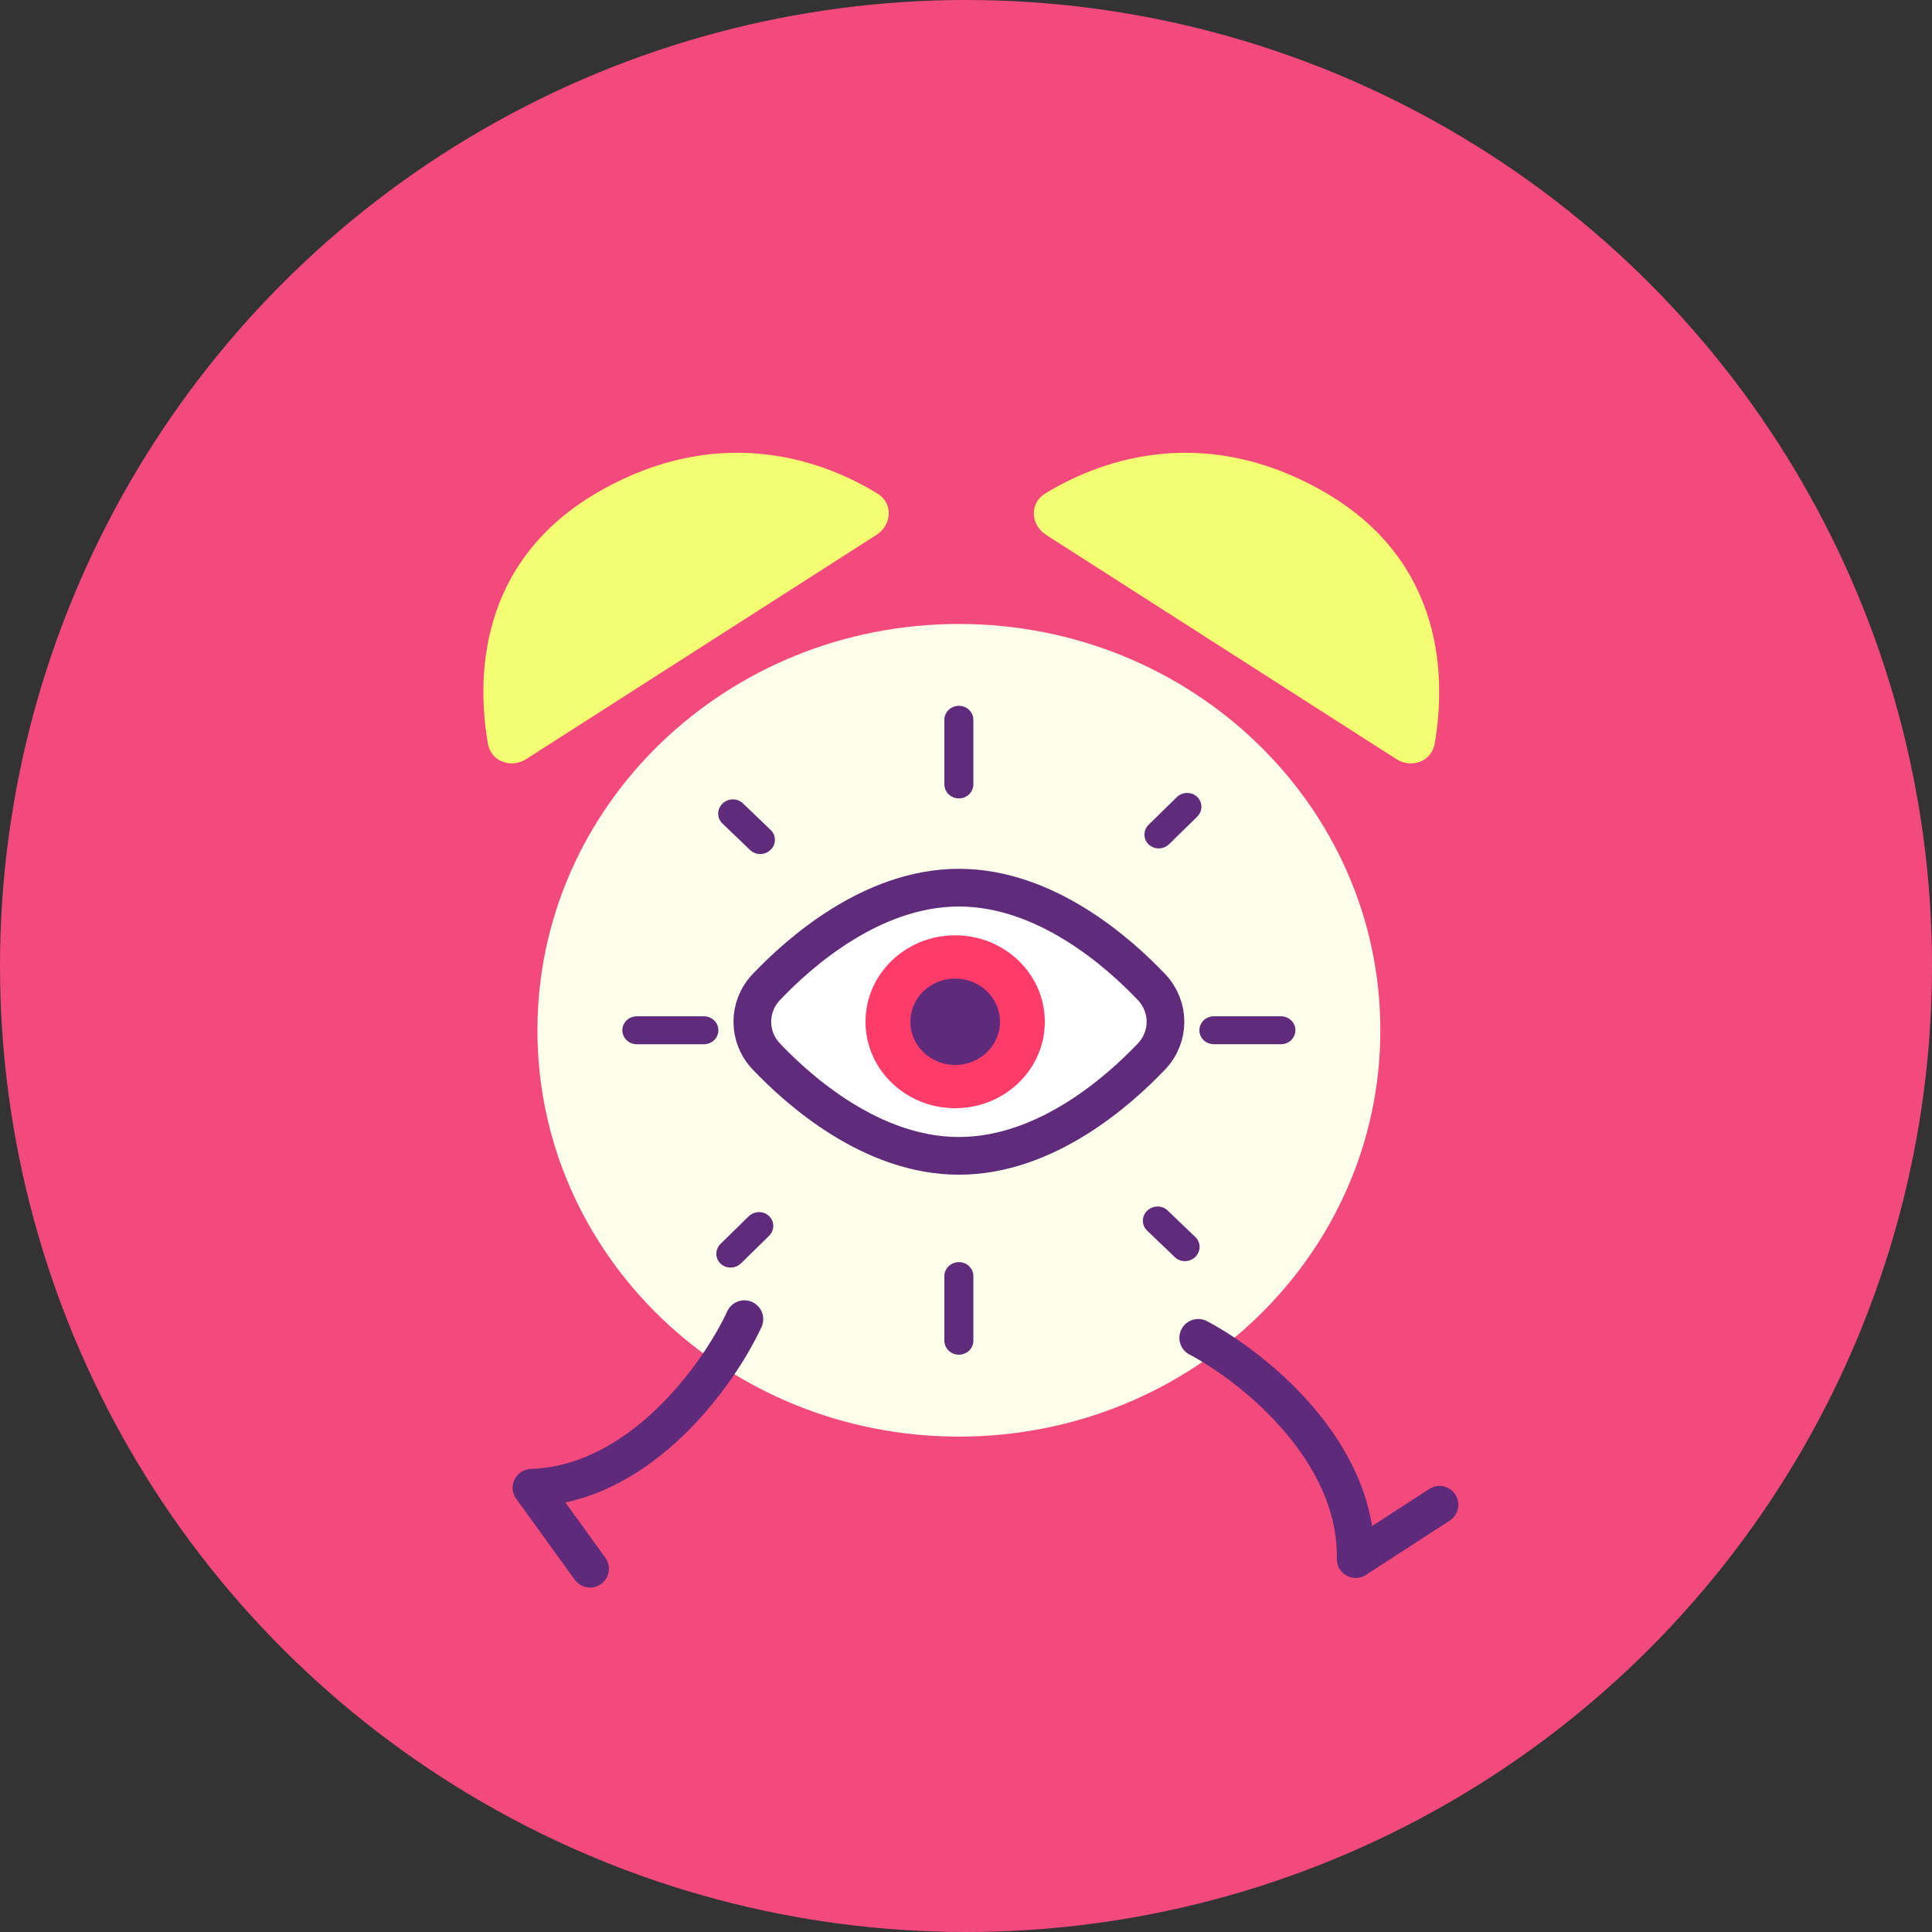
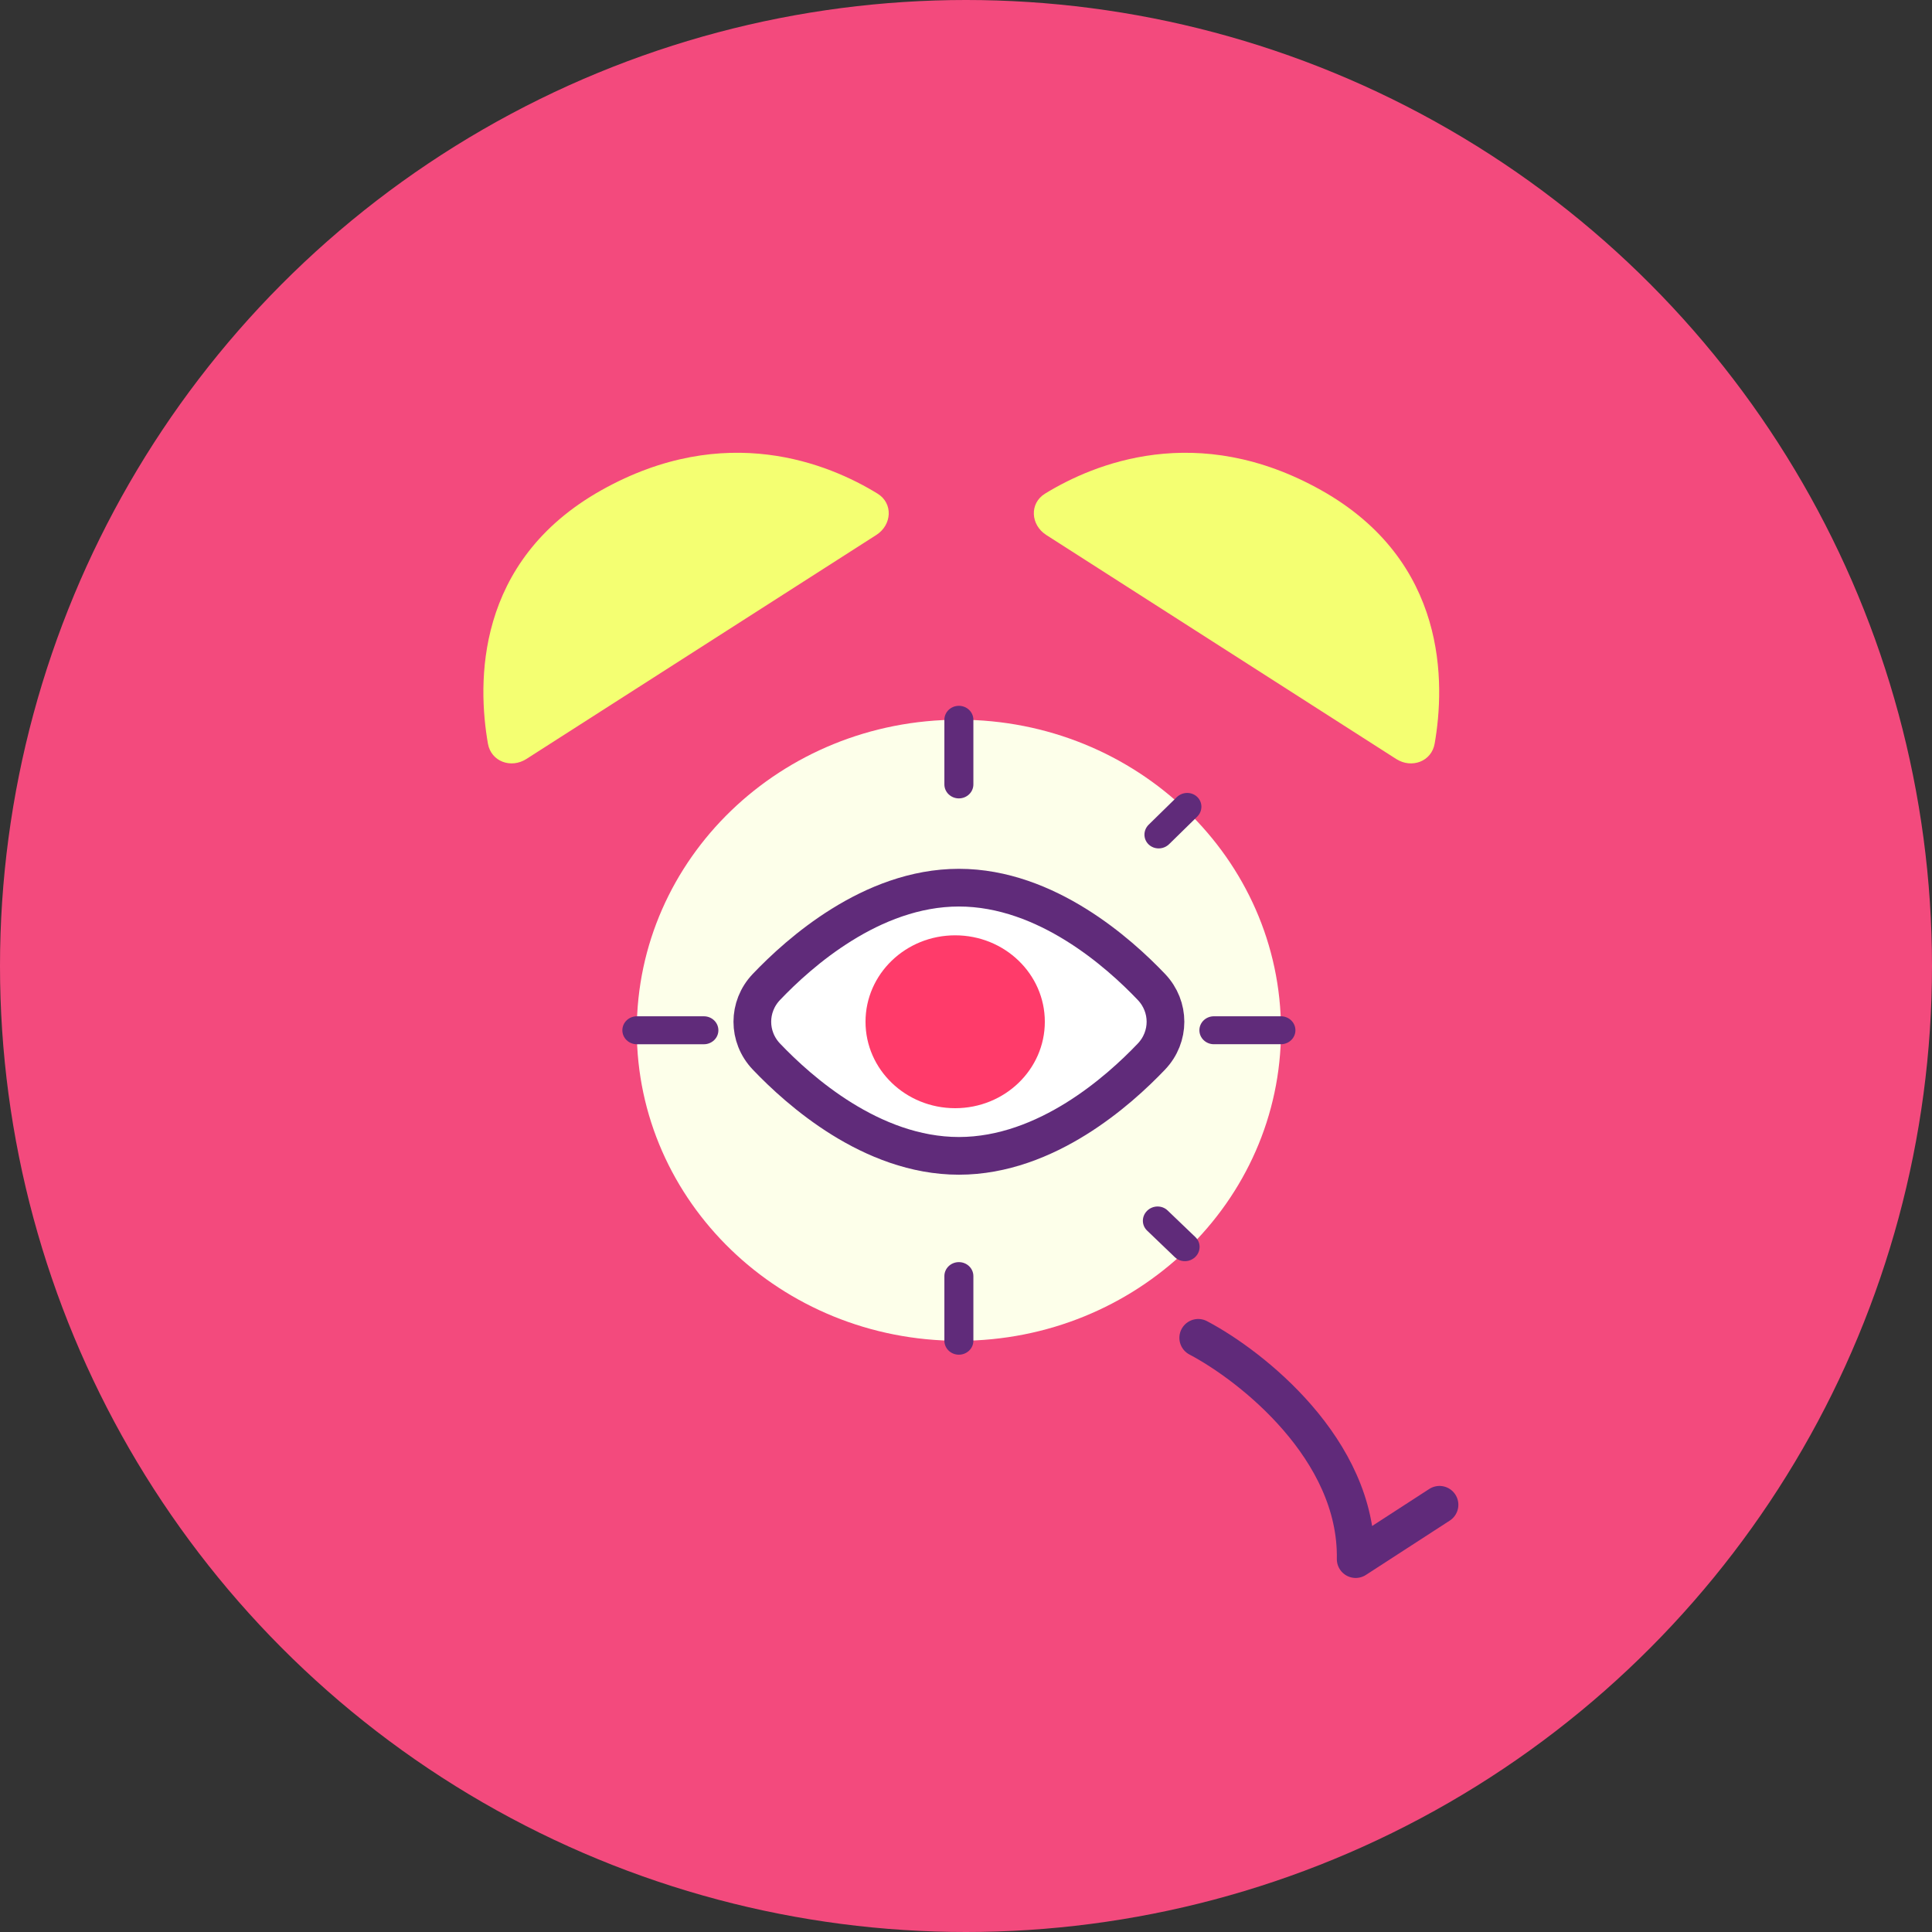
<svg xmlns="http://www.w3.org/2000/svg" width="205" height="205" viewBox="0 0 205 205" fill="none">
  <rect x="0" y="0" width="205" height="205" fill="#333333" stroke="none" />
  <circle cx="102.5" cy="102.5" r="102.5" fill="#F34A7D" />
-   <path d="M101.746 152.435C126.443 152.435 146.465 133.132 146.465 109.321C146.465 85.51 126.443 66.208 101.746 66.208C77.048 66.208 57.026 85.51 57.026 109.321C57.026 133.132 77.048 152.435 101.746 152.435Z" fill="#FDFFEA" />
  <path d="M101.746 142.269C120.622 142.269 135.924 127.517 135.924 109.318C135.924 91.12 120.622 76.368 101.746 76.368C82.87 76.368 67.567 91.12 67.567 109.318C67.567 127.517 82.87 142.269 101.746 142.269Z" fill="#FDFFEA" />
  <path d="M101.744 84.716C100.895 84.716 100.206 84.052 100.206 83.233V76.376C100.206 75.557 100.895 74.893 101.744 74.893C102.594 74.893 103.283 75.557 103.283 76.376V83.233C103.283 84.052 102.594 84.716 101.744 84.716Z" fill="#602B7A" />
  <path d="M101.744 143.744C100.895 143.744 100.206 143.08 100.206 142.261V135.404C100.206 134.585 100.895 133.921 101.744 133.921C102.594 133.921 103.283 134.585 103.283 135.404V142.261C103.283 143.08 102.594 143.744 101.744 143.744Z" fill="#602B7A" />
  <path d="M135.916 110.801H128.803C127.953 110.801 127.265 110.137 127.265 109.318C127.265 108.499 127.953 107.835 128.803 107.835H135.916C136.766 107.835 137.454 108.499 137.454 109.318C137.454 110.137 136.765 110.801 135.916 110.801Z" fill="#602B7A" />
  <path d="M74.688 110.803H67.575C66.725 110.803 66.037 110.139 66.037 109.32C66.037 108.5 66.725 107.836 67.575 107.836H74.688C75.537 107.836 76.226 108.5 76.226 109.32C76.226 110.139 75.537 110.803 74.688 110.803V110.803Z" fill="#602B7A" />
  <path d="M123.363 89.967C122.85 90.107 122.281 89.987 121.88 89.603C121.283 89.031 121.287 88.089 121.889 87.5L124.862 84.589C125.464 84 126.436 83.986 127.033 84.558C127.63 85.131 127.626 86.072 127.024 86.661L124.051 89.573C123.853 89.766 123.614 89.898 123.363 89.967Z" fill="#602B7A" />
-   <path d="M77.937 134.444C77.424 134.584 76.855 134.464 76.455 134.08C75.858 133.507 75.862 132.566 76.464 131.977L79.437 129.066C80.039 128.476 81.011 128.462 81.607 129.035C82.204 129.607 82.2 130.549 81.599 131.138L78.625 134.049C78.427 134.243 78.189 134.375 77.937 134.444V134.444Z" fill="#602B7A" />
-   <path d="M81.082 90.566C80.569 90.706 80 90.586 79.6 90.202L76.651 87.375C76.054 86.802 76.058 85.861 76.659 85.272C77.261 84.683 78.233 84.669 78.83 85.241L81.779 88.069C82.376 88.641 82.372 89.582 81.77 90.171C81.572 90.365 81.334 90.497 81.082 90.566V90.566Z" fill="#602B7A" />
  <path d="M126.145 133.764C125.632 133.904 125.063 133.784 124.663 133.4L121.713 130.572C121.116 130 121.12 129.059 121.722 128.47C122.323 127.88 123.296 127.867 123.892 128.439L126.842 131.267C127.439 131.839 127.434 132.78 126.833 133.369C126.635 133.563 126.397 133.695 126.145 133.764V133.764Z" fill="#602B7A" />
  <path d="M122.178 104.727C120.422 102.883 117.64 100.276 114.17 98.12C110.709 95.968 106.439 94.188 101.748 94.188C97.056 94.188 92.786 95.968 89.325 98.12C85.855 100.276 83.073 102.883 81.317 104.727C79.332 106.814 79.332 110.02 81.317 112.106C83.073 113.95 85.855 116.557 89.325 118.714C92.786 120.865 97.056 122.645 101.748 122.645C106.439 122.645 110.709 120.865 114.17 118.714C117.64 116.557 120.422 113.95 122.178 112.106C124.163 110.02 124.163 106.814 122.178 104.727Z" fill="white" stroke="#602B7A" stroke-width="4" />
  <path d="M110.864 108.417C110.864 103.351 106.605 99.245 101.351 99.245C96.097 99.245 91.838 103.351 91.838 108.417C91.838 113.482 96.097 117.588 101.351 117.588C106.605 117.588 110.864 113.482 110.864 108.417Z" fill="#FF3B6A" />
-   <path d="M106.108 108.417C106.108 105.885 103.978 103.831 101.351 103.831C98.724 103.831 96.595 105.885 96.595 108.417C96.595 110.95 98.724 113.003 101.351 113.003C103.978 113.003 106.108 110.95 106.108 108.417Z" fill="#602A7A" />
  <path d="M127.141 141.955C132.793 144.932 144.049 153.794 143.848 165.433L152.743 159.669" stroke="#602A7A" stroke-width="4" stroke-linecap="round" stroke-linejoin="round" />
-   <path d="M78.985 139.974C76.303 145.772 68.03 157.467 56.395 157.864L62.608 166.452" stroke="#602A7A" stroke-width="4" stroke-linecap="round" stroke-linejoin="round" />
  <path d="M93.111 52.376C94.791 53.408 94.645 55.7 92.985 56.763L55.854 80.533C54.225 81.576 52.106 80.811 51.773 78.905C50.666 72.576 50.34 59.562 63.833 52.003C76.971 44.644 87.952 49.208 93.111 52.376Z" fill="#F4FF72" />
  <path d="M110.889 52.378C109.209 53.409 109.355 55.702 111.015 56.764L148.146 80.534C149.775 81.577 151.894 80.812 152.227 78.907C153.334 72.578 153.66 59.563 140.167 52.004C127.029 44.645 116.048 49.209 110.889 52.378Z" fill="#F4FF72" />
</svg>